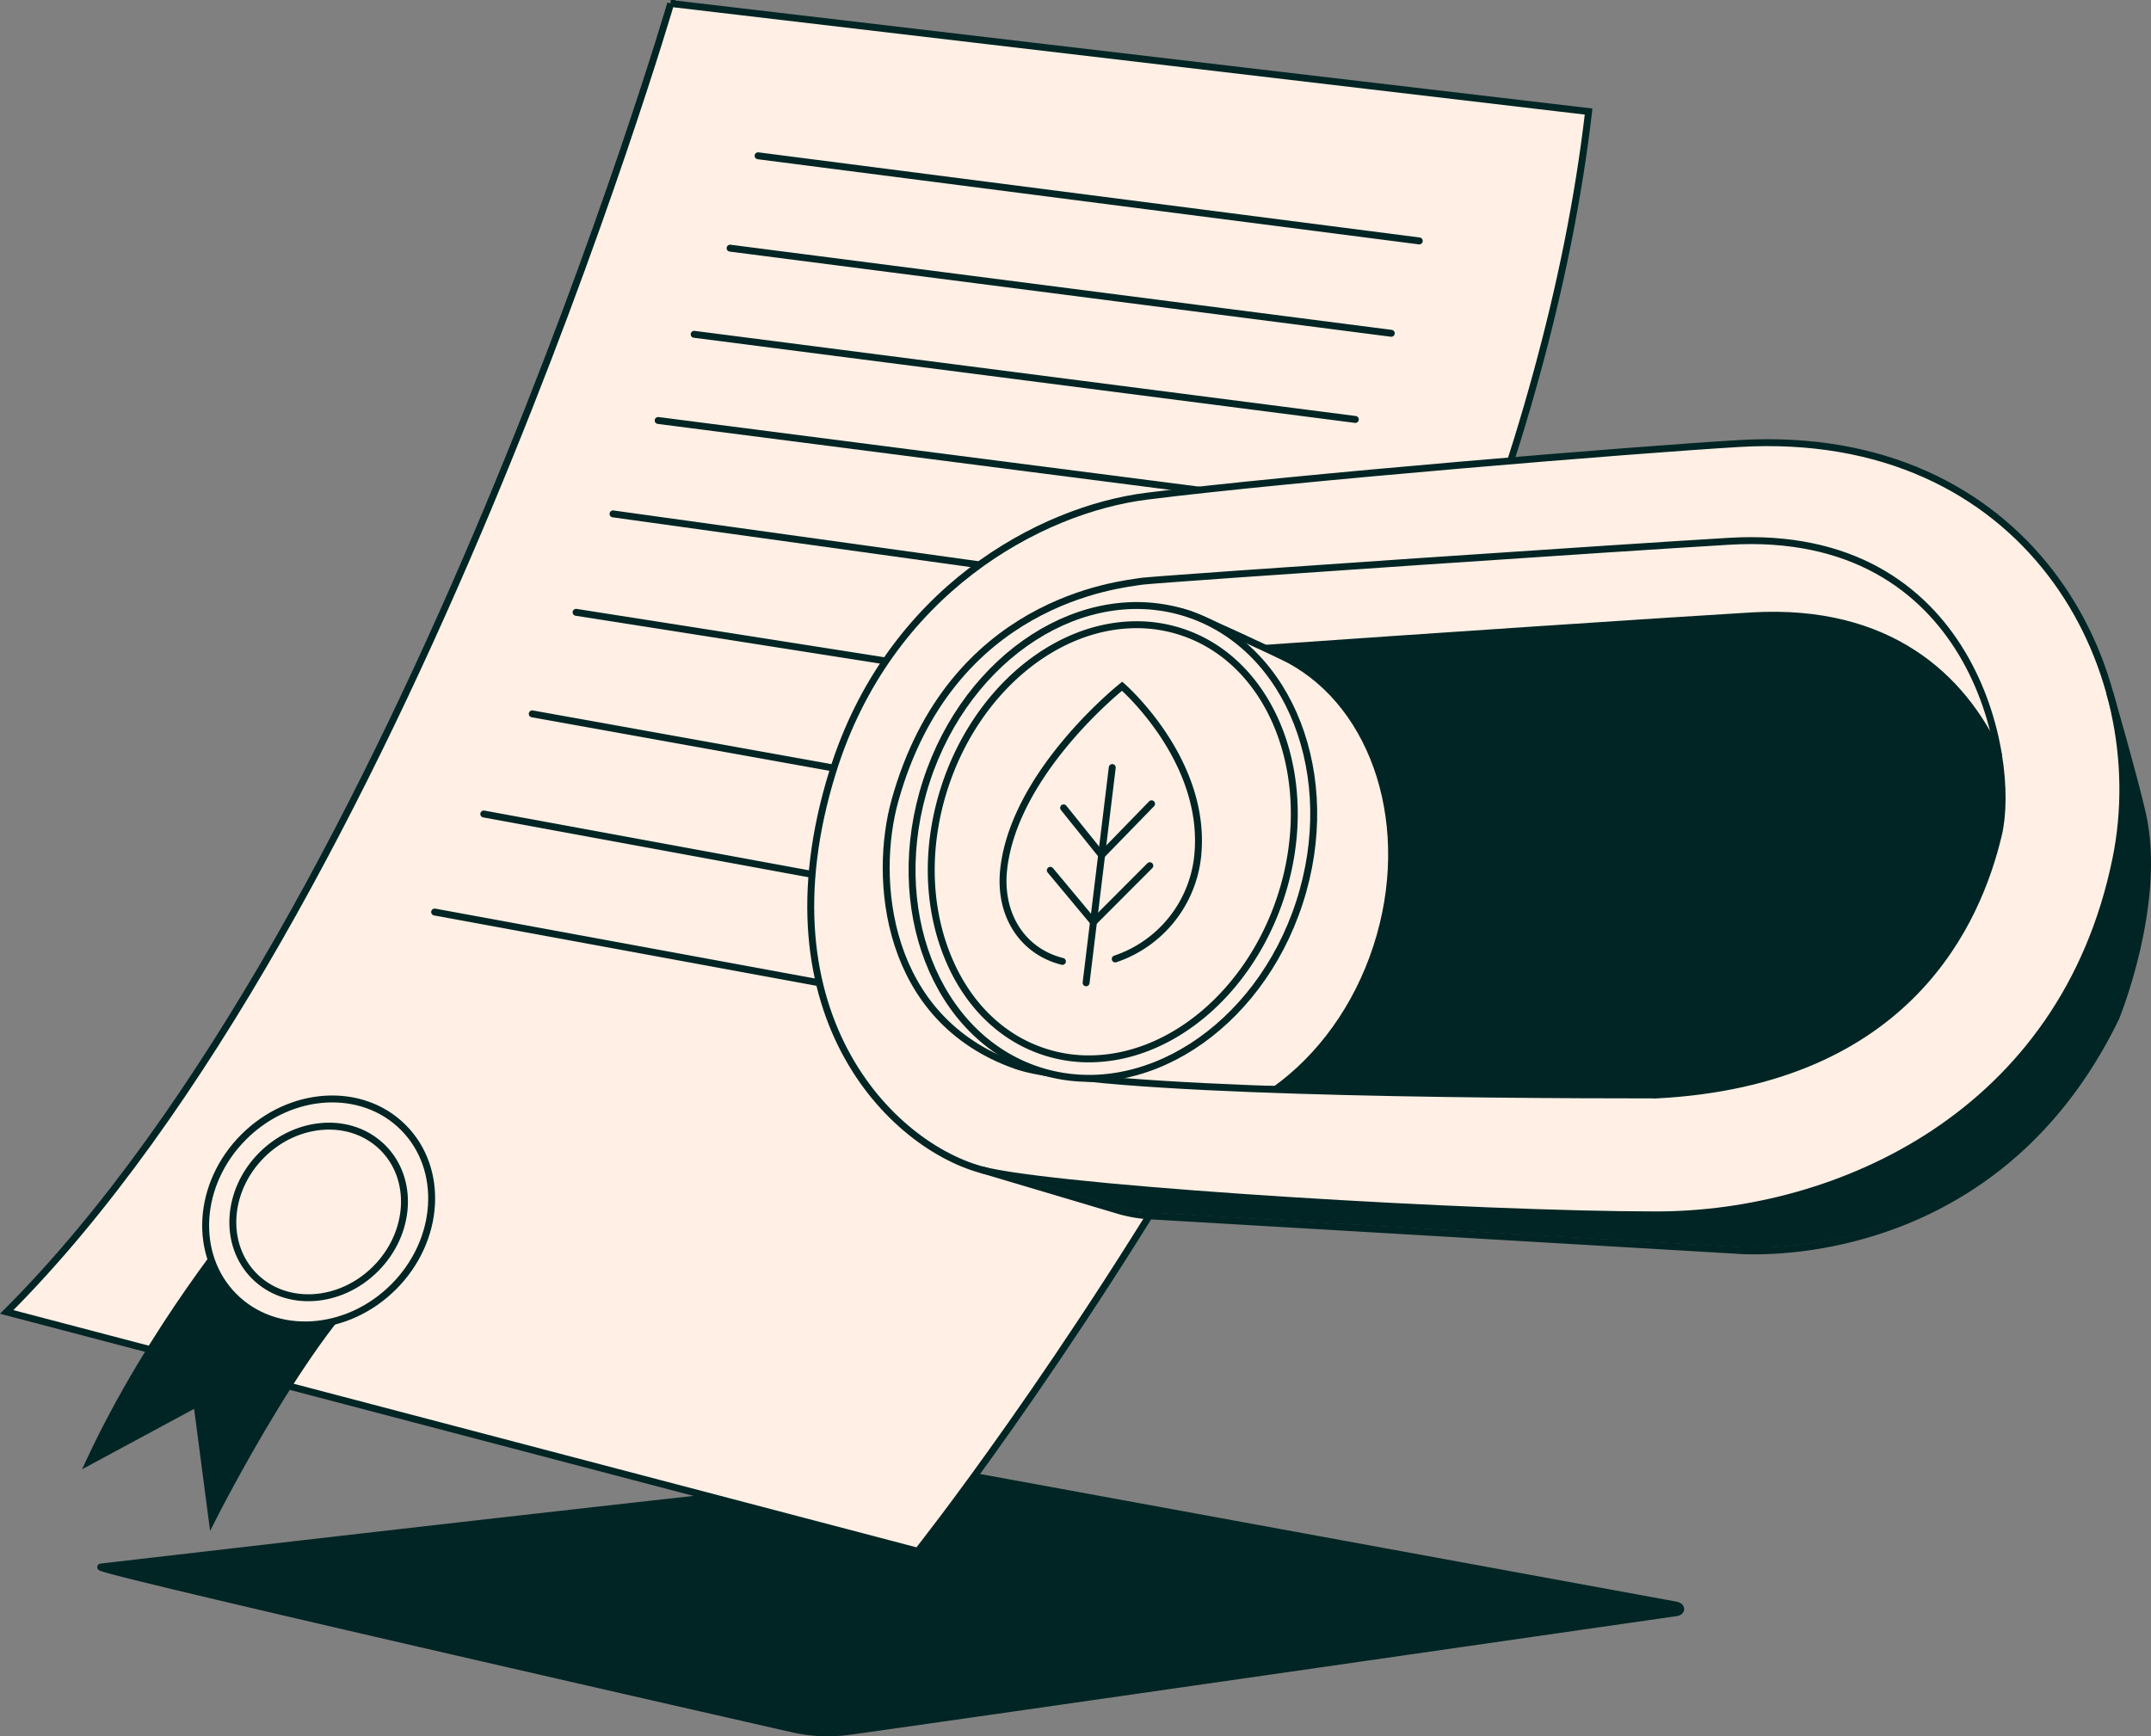
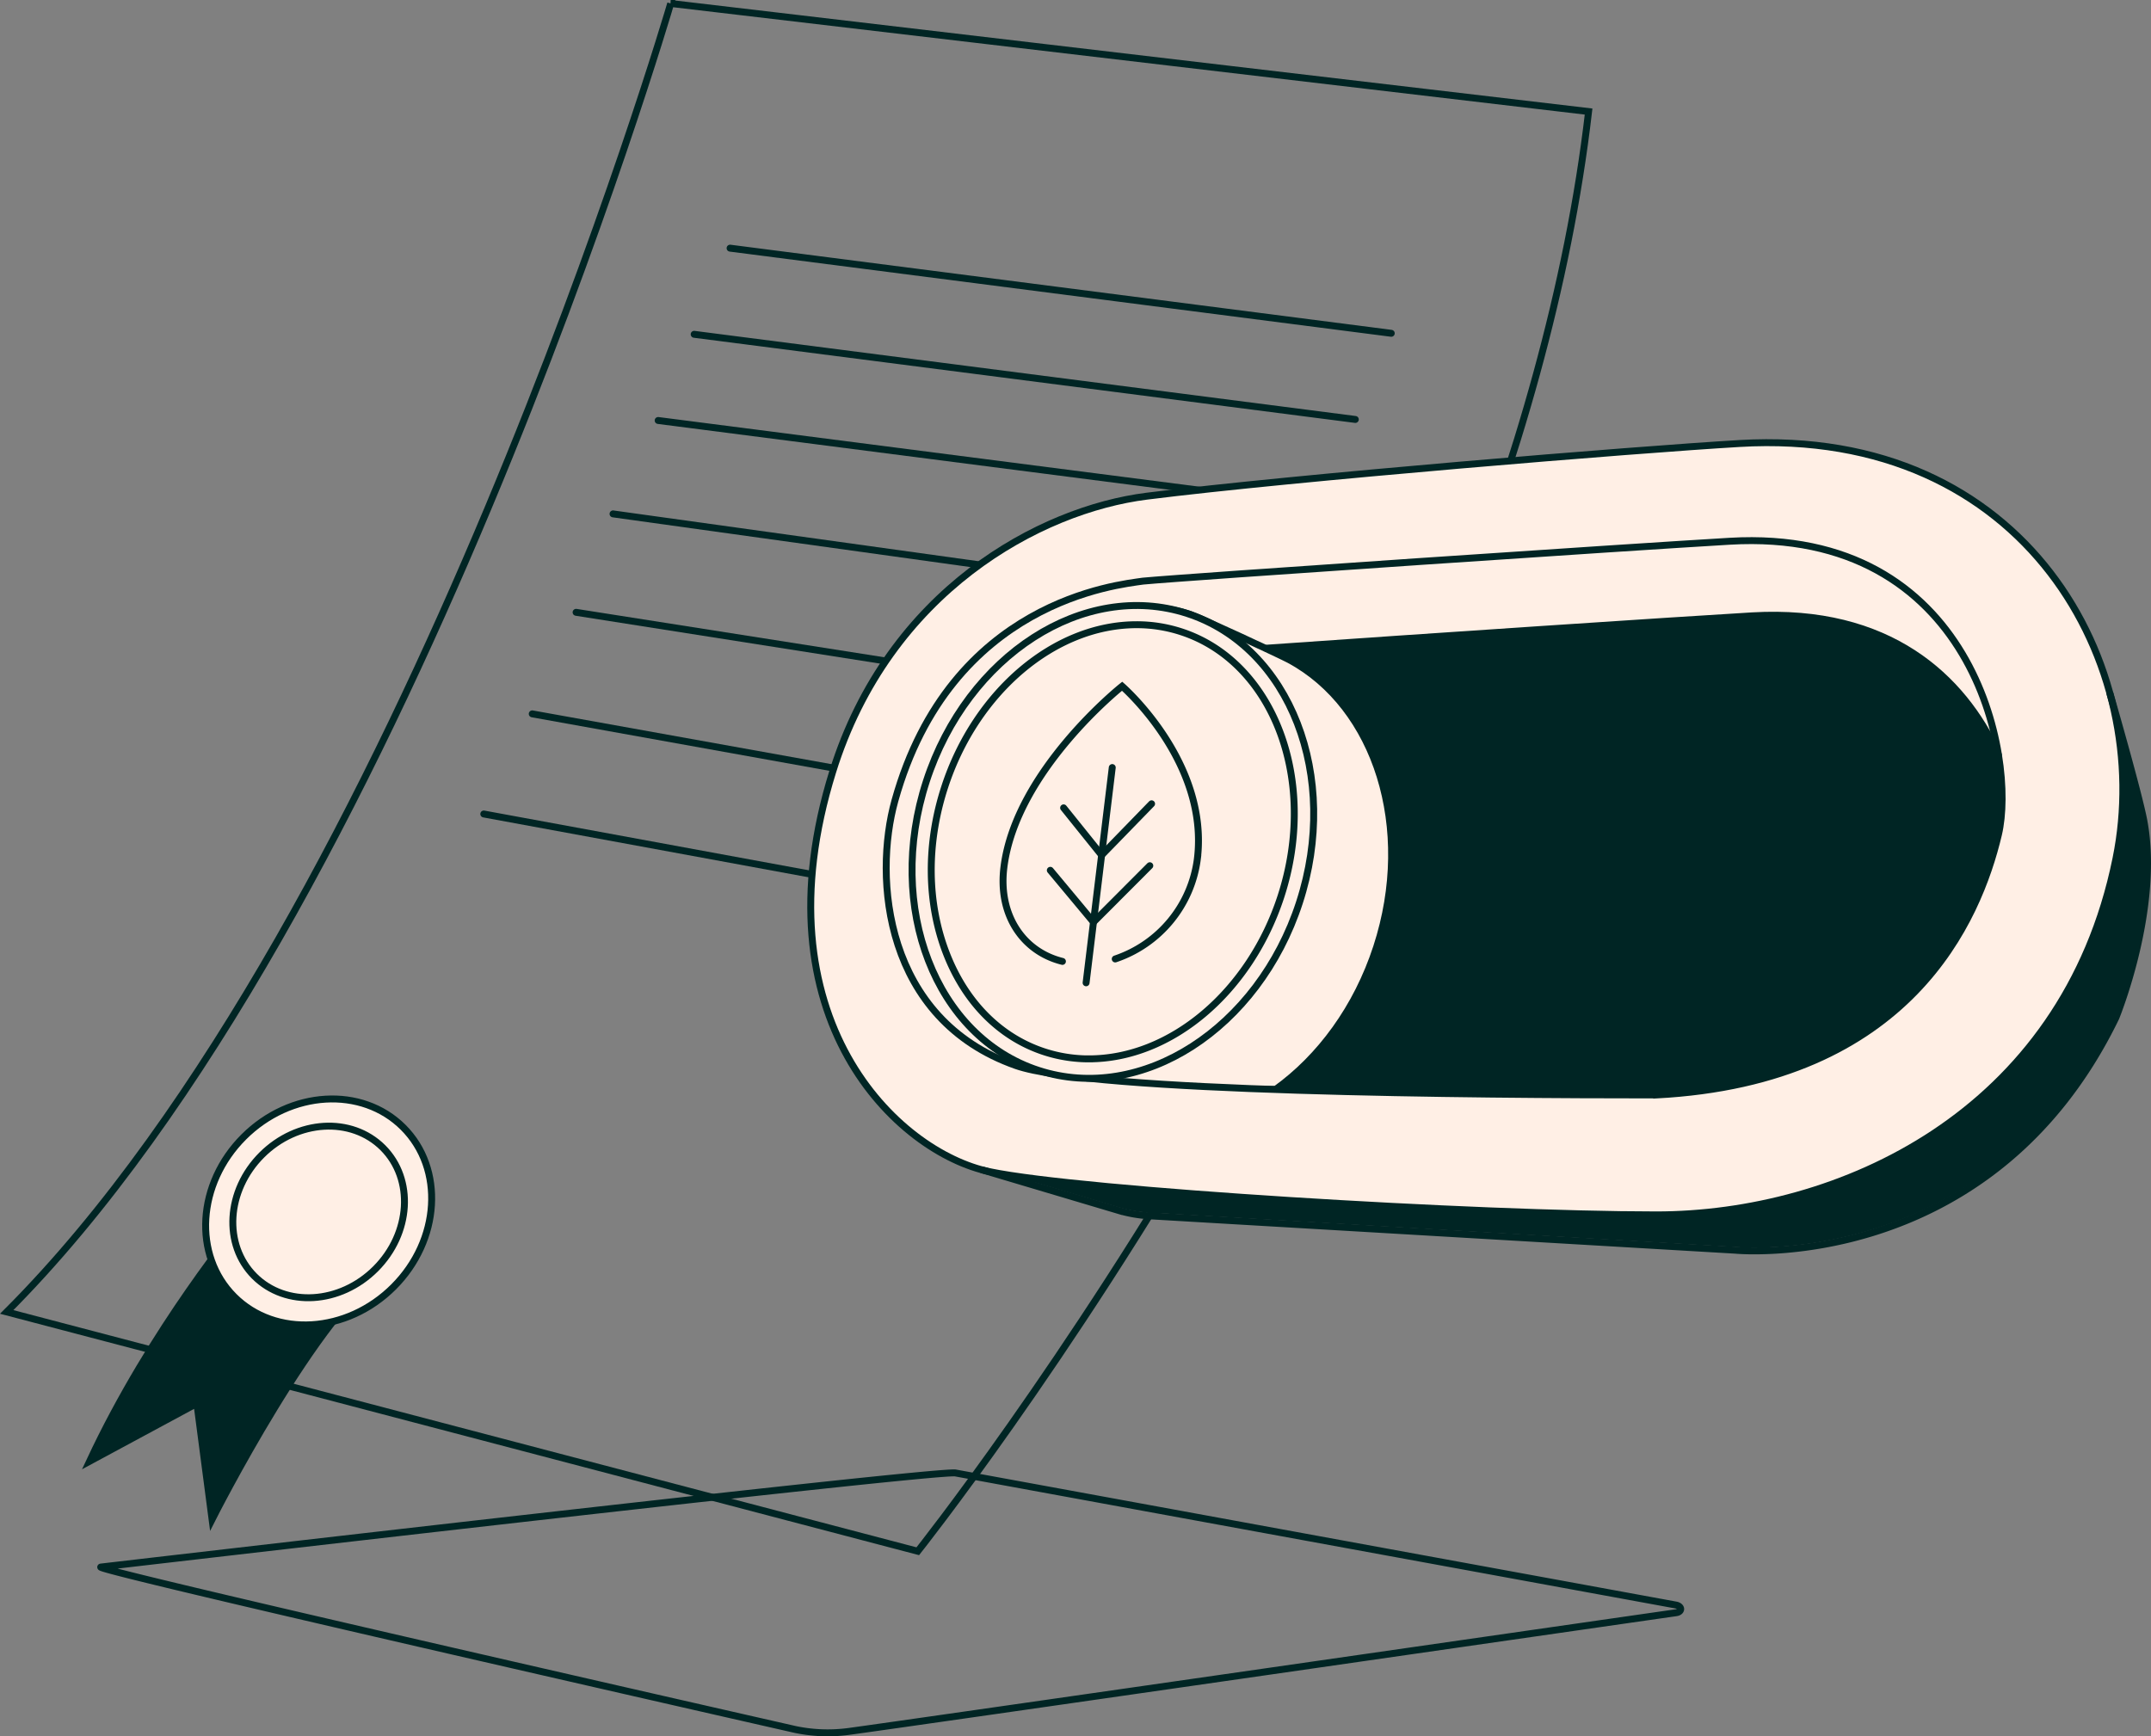
<svg xmlns="http://www.w3.org/2000/svg" width="621.794" height="502.002" viewBox="0 0 621.794 502.002">
  <rect x="0" y="0" width="621.794" height="502.002" fill="#808080" stroke="none" />
  <defs>
    <clipPath id="clip-path">
      <rect id="Rectangle_825" data-name="Rectangle 825" width="621.794" height="502.002" fill="none" />
    </clipPath>
  </defs>
  <g id="Group_3316" data-name="Group 3316" transform="translate(-390.856 -116.615)">
    <g id="Group_3262" data-name="Group 3262" transform="translate(424.555 -108)">
      <g id="Group_3295" data-name="Group 3295" transform="translate(-33.699 224.615)">
        <g id="Group_3294" data-name="Group 3294" clip-path="url(#clip-path)">
-           <path id="Path_3605" data-name="Path 3605" d="M229.16,499.869a45.742,45.742,0,0,0,16.159.73c17.3-2.337,224.346-32.217,239.221-34.331,1.775-.254,1.714-1.891-.085-2.222l-208.31-38.19c-7.295-.738-246.962,27.205-246.962,27.205-3.944.361,161.241,38,199.969,46.8Z" fill="#002524" fill-rule="evenodd" />
          <path id="Path_3606" data-name="Path 3606" d="M229.16,499.869a45.742,45.742,0,0,0,16.159.73c17.3-2.337,224.346-32.217,239.221-34.331,1.775-.254,1.714-1.891-.085-2.222l-208.31-38.19c-7.295-.738-246.962,27.205-246.962,27.205-3.944.361,161.241,38,199.969,46.8Z" fill="none" stroke="#002524" stroke-linecap="round" stroke-miterlimit="10" stroke-width="2" />
-           <path id="Path_3607" data-name="Path 3607" d="M193.883,1s-77,263.359-191.944,378.307L265.3,448.495S435.787,234.234,459.218,32.251L193.875,1Z" fill="#ffefe5" />
          <path id="Path_3608" data-name="Path 3608" d="M193.883,1s-77,263.359-191.944,378.307L265.3,448.495S435.787,234.234,459.218,32.251L193.875,1Z" fill="none" stroke="#002524" stroke-linecap="round" stroke-miterlimit="10" stroke-width="2" />
          <path id="Path_3609" data-name="Path 3609" d="M69.9,352.85s-26.06,31.134-44.01,69.639l31.026-16.727,4.39,33.509s30.795-61.1,51.489-73.76" fill="#002524" />
          <path id="Path_3610" data-name="Path 3610" d="M69.9,352.85s-26.06,31.134-44.01,69.639l31.026-16.727,4.39,33.509s30.795-61.1,51.489-73.76" fill="none" stroke="#002524" stroke-linecap="round" stroke-miterlimit="10" stroke-width="2" />
          <path id="Path_3611" data-name="Path 3611" d="M70.446,328.73c13.5-13.5,34.151-14.749,46.117-2.783s10.72,32.613-2.783,46.117-34.151,14.749-46.117,2.783-10.72-32.614,2.783-46.117" fill="#ffefe5" />
          <path id="Path_3612" data-name="Path 3612" d="M70.446,328.73c13.5-13.5,34.151-14.749,46.117-2.783s10.72,32.613-2.783,46.117-34.151,14.749-46.117,2.783S56.943,342.233,70.446,328.73Z" fill="none" stroke="#002524" stroke-linecap="round" stroke-miterlimit="10" stroke-width="2" />
          <path id="Path_3613" data-name="Path 3613" d="M75.659,333.943c10.255-10.255,25.935-11.2,35.022-2.114s8.141,24.767-2.114,35.022-25.935,11.2-35.023,2.114S65.4,344.2,75.659,333.943" fill="#ffefe5" />
          <path id="Path_3614" data-name="Path 3614" d="M75.659,333.943c10.255-10.255,25.935-11.2,35.022-2.114s8.141,24.767-2.114,35.022-25.935,11.2-35.023,2.114S65.4,344.2,75.659,333.943Z" fill="none" stroke="#002524" stroke-linecap="round" stroke-miterlimit="10" stroke-width="2" />
-           <line id="Line_434" data-name="Line 434" x2="191.129" y2="24.615" transform="translate(219.143 45.043)" fill="none" stroke="#002524" stroke-linecap="round" stroke-miterlimit="10" stroke-width="2" />
          <path id="Path_3615" data-name="Path 3615" d="M211.048,71.748l126.9,16.343,64.227,8.272" fill="#ffefe5" />
          <path id="Path_3616" data-name="Path 3616" d="M211.048,71.748l126.9,16.343,64.227,8.272" fill="none" stroke="#002524" stroke-linecap="round" stroke-miterlimit="10" stroke-width="2" />
          <line id="Line_435" data-name="Line 435" x2="191.122" y2="24.615" transform="translate(200.663 96.655)" fill="none" stroke="#002524" stroke-linecap="round" stroke-miterlimit="10" stroke-width="2" />
          <line id="Line_436" data-name="Line 436" x2="191.129" y2="24.615" transform="translate(190.254 121.57)" fill="none" stroke="#002524" stroke-linecap="round" stroke-miterlimit="10" stroke-width="2" />
          <line id="Line_437" data-name="Line 437" x2="186.855" y2="25.991" transform="translate(177.209 148.575)" fill="none" stroke="#002524" stroke-linecap="round" stroke-miterlimit="10" stroke-width="2" />
          <line id="Line_438" data-name="Line 438" x2="196.433" y2="30.888" transform="translate(166.531 177.033)" fill="none" stroke="#002524" stroke-linecap="round" stroke-miterlimit="10" stroke-width="2" />
          <line id="Line_439" data-name="Line 439" x2="187.001" y2="33.64" transform="translate(153.855 206.391)" fill="none" stroke="#002524" stroke-linecap="round" stroke-miterlimit="10" stroke-width="2" />
          <line id="Line_440" data-name="Line 440" x2="187.001" y2="34.424" transform="translate(139.849 235.342)" fill="none" stroke="#002524" stroke-linecap="round" stroke-miterlimit="10" stroke-width="2" />
-           <line id="Line_441" data-name="Line 441" x2="187.001" y2="34.424" transform="translate(125.643 263.685)" fill="none" stroke="#002524" stroke-linecap="round" stroke-miterlimit="10" stroke-width="2" />
          <path id="Path_3617" data-name="Path 3617" d="M478.8,316.573c-51.92,0-163.278-.8-185.125-8.494-38.029-13.392-41.243-54.157-34.97-76.635,16.12-57.785,64.589-62.375,71.676-63.428,12.815-1.215,142.261-9.94,169.644-11.531,70.315-4.09,82.961,62.5,77.664,84.822-5.85,24.653-25.583,71.43-98.889,75.274Z" fill="#ffefe5" />
          <path id="Path_3618" data-name="Path 3618" d="M478.8,316.573c-51.92,0-147.965-1.007-169.812-8.7-38.029-13.391,4.912-52.412,11.185-74.89,16.12-57.785,38.836-44.509,45.916-45.57,12.815-1.214,112.965-8.3,140.37-9.355,58.662-2.253,78.38,39.043,71.223,63.243-7.188,24.3-25.584,71.43-98.89,75.274Z" fill="#002524" />
          <path id="Path_3619" data-name="Path 3619" d="M294.44,304.327c-11.777-17.173-15.236-42.073-7.264-66.587,12.284-37.76,26.267-70.062,56.862-60.115,2.745.892,26.122,11.769,28.605,13.1,25.2,13.53,36.507,48.668,25.322,83.046-5.743,17.658-16.4,32-29.258,41.227H326.473l-20.833-10.67" fill="#ffefe5" />
          <path id="Path_3620" data-name="Path 3620" d="M294.44,304.327c-11.777-17.173-15.236-42.073-7.264-66.587,12.284-37.76,26.267-70.062,56.862-60.115,2.745.892,26.122,11.769,28.605,13.1,25.2,13.53,36.507,48.668,25.322,83.046-5.743,17.658-16.4,32-29.258,41.227H326.473l-20.833-10.67" fill="none" stroke="#002524" stroke-linecap="round" stroke-miterlimit="10" stroke-width="2" />
          <path id="Path_3621" data-name="Path 3621" d="M609.958,199.688s8.287,28.643,9.794,36.8c4.712,25.46-8.118,56.832-8.118,56.832-36.207,74.652-110.121,67.21-110.121,67.21l-169.32-9.939a39.316,39.316,0,0,1-8.894-1.561l-39.321-11.7,228.328,6.5S619.075,317.088,609.958,199.7Z" fill="#002524" />
          <path id="Path_3622" data-name="Path 3622" d="M503.381,127.866c-29.642,1.737-128.662,9.855-171.326,15.228-30.88,3.882-74.529,27.444-90.772,79.61-22.178,71.223,18.6,110.12,45.386,115.7s140.885,12.484,192.69,12.484S597.12,322.231,612.234,247.841C623.526,192.254,586.519,123,503.381,127.866m74.867,113.072c-5.85,24.653-25.583,71.43-98.889,75.274-51.92,0-163.279-.8-185.126-8.494-38.029-13.392-41.242-54.157-34.969-76.635,16.12-57.786,64.588-62.375,71.676-63.428,12.815-1.215,142.261-9.94,169.643-11.531,70.316-4.09,82.962,62.5,77.665,84.822Z" fill="#ffefe5" />
          <path id="Path_3623" data-name="Path 3623" d="M283.978,338.251l39.321,11.7a39.307,39.307,0,0,0,8.894,1.561l169.32,9.939s73.906,7.442,110.121-67.21c0,0,12.837-31.372,8.117-56.832-1.514-8.156-9.793-36.8-9.793-36.8" fill="none" stroke="#002524" stroke-linecap="round" stroke-miterlimit="10" stroke-width="2" />
          <path id="Path_3624" data-name="Path 3624" d="M478.8,316.573c-51.92,0-163.278-.8-185.125-8.494-38.029-13.392-41.243-54.157-34.97-76.635,16.12-57.785,64.589-62.375,71.676-63.428,12.815-1.215,142.261-9.94,169.644-11.531,70.315-4.09,82.961,62.5,77.664,84.822-5.85,24.653-25.583,71.43-98.889,75.274Z" fill="none" stroke="#002524" stroke-linecap="round" stroke-miterlimit="10" stroke-width="2" />
          <path id="Path_3625" data-name="Path 3625" d="M366.094,187.411c43.333-3.052,120.029-8.172,140.37-9.355,39.574-2.307,60.883,17.788,71.008,39.766.061.138.13.277.192.423" fill="none" stroke="#002524" stroke-linecap="round" stroke-miterlimit="10" stroke-width="2" />
          <path id="Path_3626" data-name="Path 3626" d="M331.5,143.455c-30.88,3.882-74.528,27.444-90.772,79.61-22.177,71.222,18.6,110.12,45.386,115.7S427,351.25,478.8,351.25c52.1,0,117.762-28.658,132.875-103.048,11.292-55.587-25.714-124.842-108.852-119.976C473.186,129.964,374.166,138.082,331.5,143.455Z" fill="none" stroke="#002524" stroke-linecap="round" stroke-miterlimit="10" stroke-width="2" />
-           <path id="Path_3627" data-name="Path 3627" d="M506.471,178.056c11.669.108,21.817,1.207,30.534,3.982,34.408,10.97,46.4,39.943,40.689,59.261-7.188,24.3-25.583,71.431-98.89,75.274" fill="#002524" />
          <path id="Path_3628" data-name="Path 3628" d="M343.162,177.326c-29.78-9.686-63.543,12.038-75.4,48.515s2.659,73.9,32.44,83.583,63.543-12.038,75.4-48.514S372.943,187,343.162,177.326Zm27.121,81.862c-8.994,27.651-31.81,46.954-55.495,46.954a41.589,41.589,0,0,1-12.86-2.029c-12.777-4.152-22.847-14.26-28.351-28.451-5.666-14.591-5.843-31.664-.5-48.092,8.994-27.643,31.81-46.954,55.495-46.954a41.542,41.542,0,0,1,12.861,2.03c26.8,8.717,39.743,43.048,28.85,76.534Z" fill="#002524" />
          <path id="Path_3629" data-name="Path 3629" d="M267.783,225.879c11.866-36.477,45.627-58.195,75.406-48.507s44.3,47.111,32.434,83.588-45.626,58.2-75.406,48.507-44.3-47.111-32.434-83.588" fill="#ffefe5" />
          <path id="Path_3630" data-name="Path 3630" d="M267.783,225.879c11.866-36.477,45.627-58.195,75.406-48.507s44.3,47.111,32.434,83.588-45.626,58.2-75.406,48.507S255.917,262.356,267.783,225.879Z" fill="none" stroke="#002524" stroke-linecap="round" stroke-miterlimit="10" stroke-width="2" />
          <path id="Path_3631" data-name="Path 3631" d="M314.789,306.142a41.6,41.6,0,0,1-12.861-2.029c-12.776-4.152-22.846-14.26-28.351-28.451-5.665-14.591-5.842-31.665-.5-48.092,8.994-27.643,31.81-46.954,55.494-46.954a41.533,41.533,0,0,1,12.861,2.03c26.8,8.717,39.743,43.048,28.851,76.534-8.995,27.652-31.81,46.954-55.495,46.954Z" fill="#ffefe5" />
          <path id="Path_3632" data-name="Path 3632" d="M314.789,306.142a41.6,41.6,0,0,1-12.861-2.029c-12.776-4.152-22.846-14.26-28.351-28.451-5.665-14.591-5.842-31.665-.5-48.092,8.994-27.643,31.81-46.954,55.494-46.954a41.533,41.533,0,0,1,12.861,2.03c26.8,8.717,39.743,43.048,28.851,76.534-8.995,27.652-31.81,46.954-55.495,46.954Z" fill="none" stroke="#002524" stroke-linecap="round" stroke-miterlimit="10" stroke-width="2" />
          <path id="Path_3633" data-name="Path 3633" d="M307.117,277.96c-11.331-2.8-18.6-13.322-16.927-27.09,3.4-28.051,34.185-52.466,34.185-52.466s25.16,21.824,21.755,49.875a35.248,35.248,0,0,1-23.746,28.974" fill="none" stroke="#002524" stroke-linecap="round" stroke-miterlimit="10" stroke-width="2" />
          <line id="Line_442" data-name="Line 442" x1="7.564" y2="62.236" transform="translate(313.959 221.912)" fill="none" stroke="#002524" stroke-linecap="round" stroke-miterlimit="10" stroke-width="2" />
          <path id="Path_3634" data-name="Path 3634" d="M332.377,250.293,316.1,266.605l-12.484-14.982" fill="none" stroke="#002524" stroke-linecap="round" stroke-miterlimit="10" stroke-width="2" />
          <path id="Path_3635" data-name="Path 3635" d="M332.892,232.39l-14.444,14.852-10.986-13.676" fill="none" stroke="#002524" stroke-linecap="round" stroke-miterlimit="10" stroke-width="2" />
        </g>
      </g>
    </g>
  </g>
</svg>